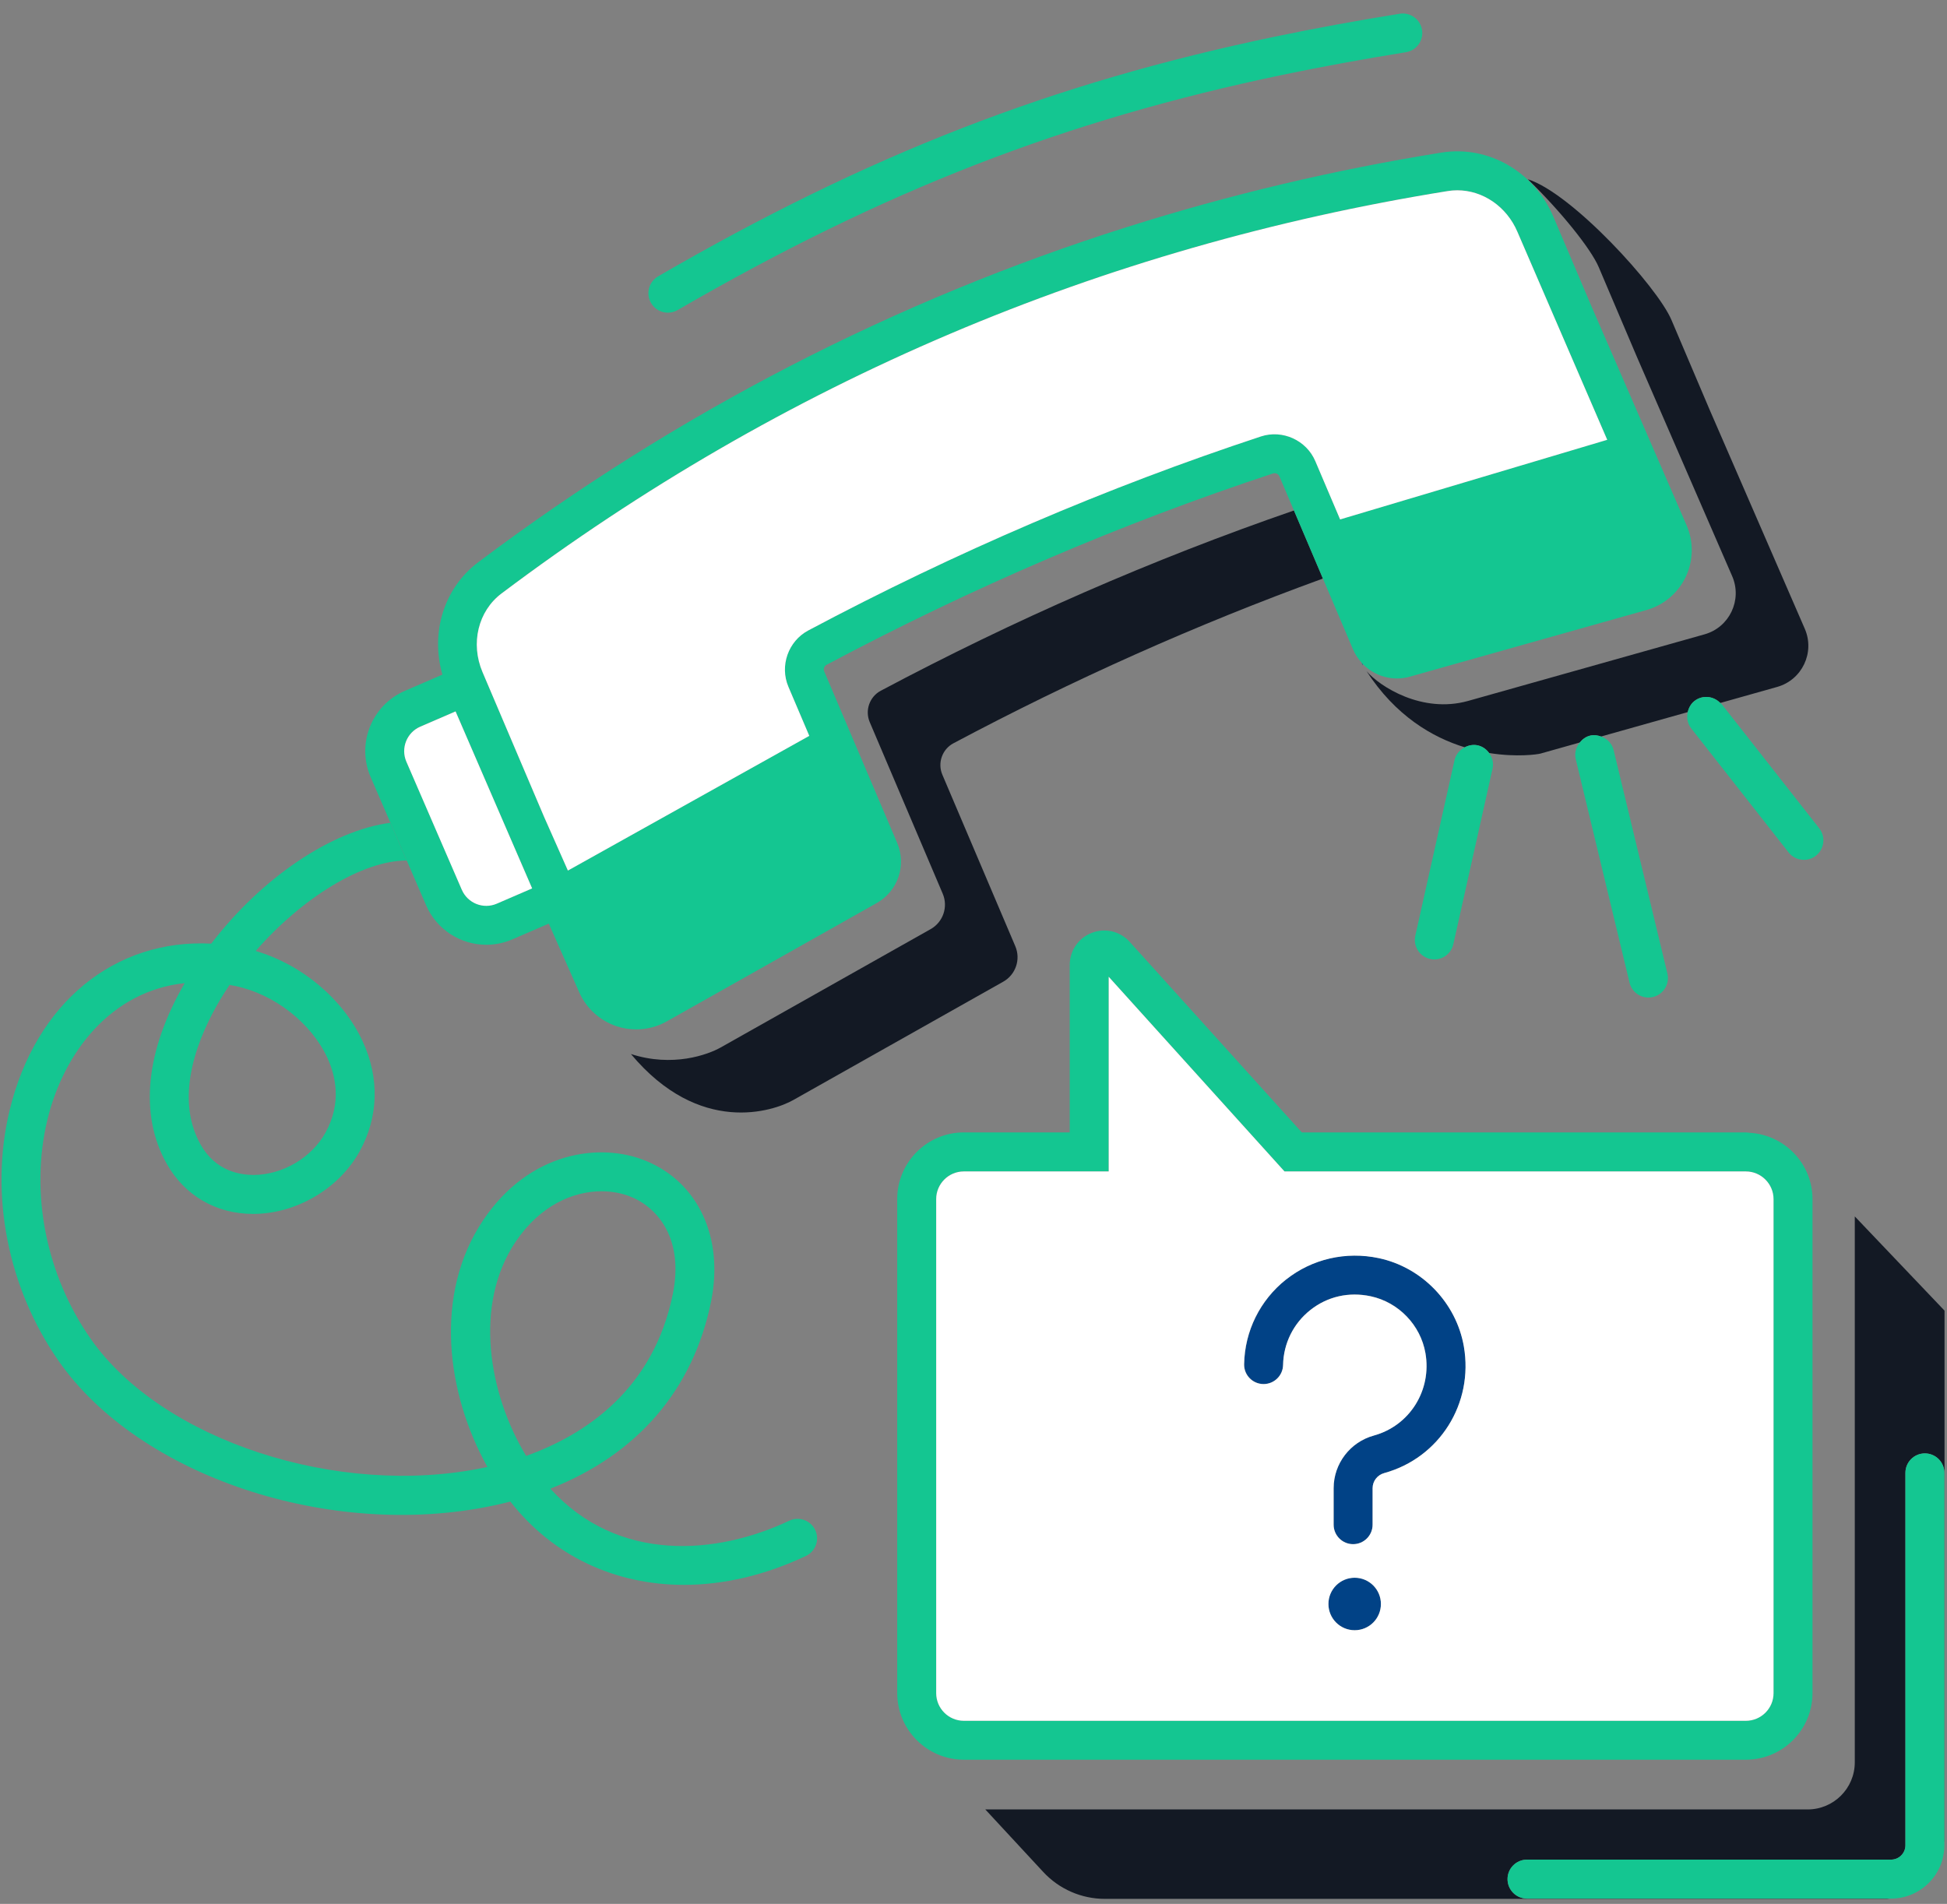
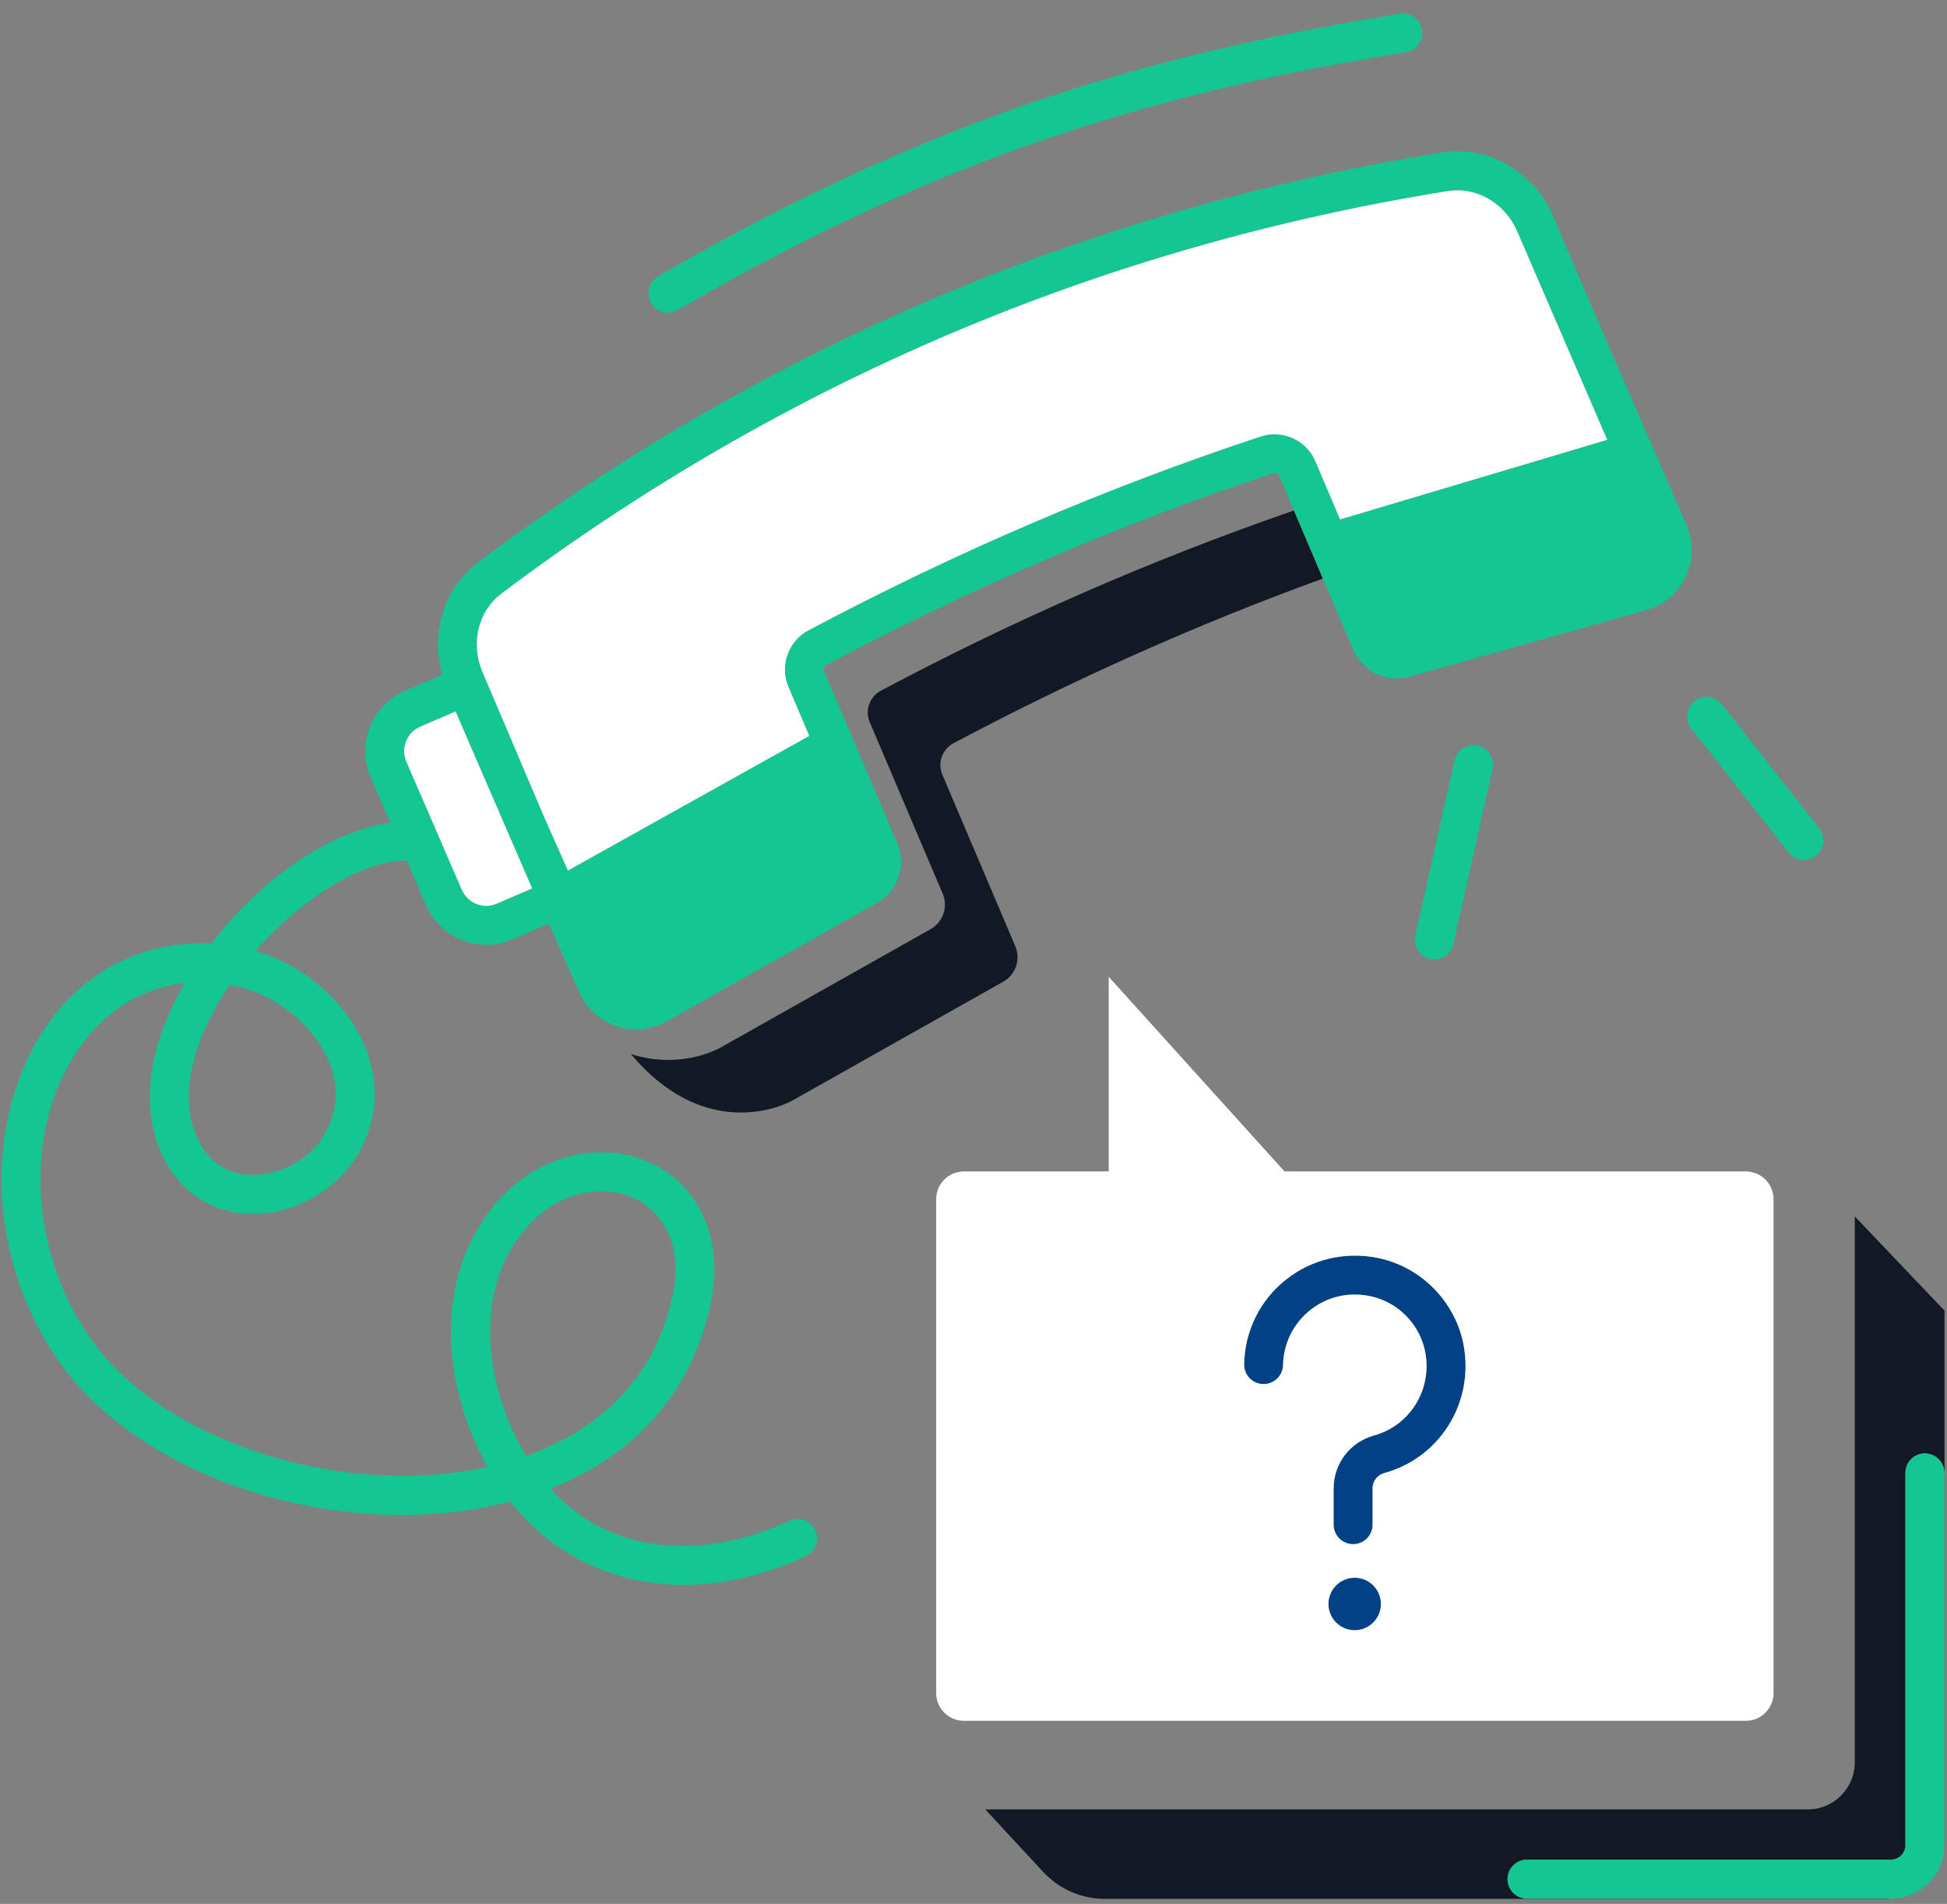
<svg xmlns="http://www.w3.org/2000/svg" width="136" height="133" viewBox="0 0 136 133" fill="none">
  <rect x="0" y="0" width="136" height="133" fill="#808080" stroke="none" />
  <path d="M95.113 46.292C95.141 46.357 95.153 46.423 95.188 46.488V46.381C95.16 46.353 95.139 46.321 95.113 46.292Z" fill="#095788" />
-   <path d="M111.679 18.676L114.348 24.951L120.994 40.249C121.715 41.908 120.806 43.823 119.064 44.313L102.534 48.969C99.339 49.855 96.387 47.969 95.455 46.884C97.476 50.004 100.048 51.511 102.314 52.204C102.587 52.064 102.902 51.997 103.227 52.069C103.562 52.144 103.83 52.347 104.018 52.604C105.962 52.915 107.415 52.696 107.604 52.643L110.351 51.869C110.532 51.645 110.768 51.463 111.071 51.389C111.339 51.324 111.596 51.365 111.836 51.451L117.892 49.745C117.959 49.451 118.104 49.171 118.362 48.969C118.914 48.536 119.684 48.616 120.163 49.107L124.136 47.987C125.878 47.496 126.787 45.583 126.066 43.923L119.42 28.624L116.752 22.349C115.762 20.019 109.804 13.495 106.719 12.521C109.012 14.749 111.127 17.372 111.68 18.676H111.679Z" fill="#131924" />
  <path d="M61.526 48.251C60.739 48.669 60.403 49.628 60.753 50.448L65.85 62.431C66.241 63.349 65.878 64.415 65.008 64.905L50.335 73.176C49.442 73.679 46.985 74.576 44.071 73.631C48.863 79.368 54.019 77.63 55.406 76.848L70.079 68.577C70.948 68.087 71.311 67.021 70.921 66.103L65.825 54.12C65.475 53.3 65.811 52.341 66.598 51.923C74.951 47.48 83.552 43.637 92.407 40.415L90.384 35.661C80.451 39.092 70.837 43.3 61.527 48.251H61.526Z" fill="#131924" />
  <path d="M55.128 106.233C50.071 108.629 43.164 109.206 38.443 103.993C44.499 101.621 48.431 97.081 49.672 90.904C50.562 86.469 48.788 82.625 45.152 81.109C41.91 79.754 36.958 80.469 33.759 85.225C30.264 90.42 31.187 97.357 34.047 102.477C33.972 102.493 33.9 102.509 33.827 102.524C23.626 104.658 11.296 100.621 6.338 93.531C3.211 89.06 2.08 83.338 3.31 78.225C4.443 73.519 7.762 69.219 12.902 68.679C10.166 73.393 9.716 77.864 11.639 81.285C12.895 83.521 15.096 84.801 17.68 84.801H17.712C20.71 84.789 23.688 83.031 25.124 80.425C26.443 78.032 26.519 75.308 25.336 72.752C23.962 69.784 21.09 67.383 17.86 66.432C21.086 62.737 25.296 60.113 28.411 60.112L27.271 57.476C23.15 58.016 18.264 61.336 14.754 65.92C8.056 65.573 2.487 70.017 0.666 77.589C-0.744 83.449 0.543 89.992 4.108 95.091C9.727 103.126 23.026 107.564 34.386 105.189C34.813 105.1 35.236 105.001 35.648 104.894C38.638 108.716 42.988 110.714 47.772 110.714C50.527 110.714 53.427 110.052 56.295 108.693C56.975 108.372 57.266 107.56 56.943 106.881C56.621 106.202 55.808 105.912 55.131 106.234L55.128 106.233ZM15.343 69.896C15.562 69.527 15.792 69.161 16.035 68.803C16.154 68.824 16.274 68.845 16.394 68.871C19.132 69.425 21.732 71.445 22.867 73.896C23.439 75.133 23.883 77.043 22.742 79.112C21.768 80.879 19.743 82.07 17.702 82.08C16.739 82.069 15.058 81.813 14.011 79.953C12.056 76.473 14.007 72.157 15.343 69.896ZM36.751 101.705C34.13 97.377 33.059 91.144 36.018 86.744C37.716 84.217 40.02 83.219 42.016 83.219C42.772 83.219 43.487 83.362 44.105 83.62C46.003 84.41 47.759 86.599 47.003 90.367C45.643 97.136 40.789 100.264 36.751 101.705Z" fill="#14C691" />
  <path d="M29.762 63.237C30.51 64.964 32.199 65.999 33.971 65.999C34.577 65.999 35.191 65.877 35.782 65.623L38.333 64.52L38.723 65.401L40.463 69.326C40.959 70.444 41.91 71.306 43.07 71.691C43.514 71.837 43.977 71.91 44.435 71.91C45.176 71.91 45.914 71.721 46.571 71.352L61.245 63.081C62.719 62.249 63.333 60.447 62.67 58.888L57.574 46.907C57.499 46.733 57.57 46.529 57.734 46.443C67.85 41.061 78.343 36.564 88.923 33.073C89.102 33.017 89.295 33.105 89.37 33.28L90.383 35.661L92.406 40.415L94.515 45.375C94.663 45.721 94.871 46.027 95.114 46.293C95.139 46.321 95.16 46.356 95.187 46.384C96.018 47.237 97.274 47.611 98.472 47.272L115.002 42.616C116.21 42.276 117.212 41.431 117.751 40.297C118.29 39.163 118.312 37.853 117.812 36.7L111.17 21.407L108.503 15.136C107.159 11.976 103.946 10.135 100.688 10.659C93.183 11.865 85.868 13.603 78.758 15.849C62.489 20.989 47.295 28.825 33.397 39.283C31.005 41.081 30.059 44.203 30.903 47.127L28.275 48.263C25.958 49.265 24.887 51.967 25.89 54.285L27.273 57.48L28.413 60.116L29.765 63.241L29.762 63.237ZM35.03 41.455C54.647 26.696 76.883 17.239 101.119 13.344C101.343 13.308 101.567 13.289 101.79 13.289C103.57 13.289 105.239 14.416 105.996 16.199L112.266 30.72L93.607 36.283L91.876 32.213C91.254 30.747 89.579 29.988 88.072 30.487C77.346 34.025 66.71 38.585 56.456 44.039C55.058 44.783 54.449 46.511 55.07 47.971L56.529 51.401L39.667 60.812L37.974 56.993L33.702 46.949C32.849 44.944 33.397 42.684 35.03 41.455ZM29.354 50.759L31.822 49.691L37.171 62.056L34.703 63.123C33.761 63.533 32.667 63.094 32.261 62.154L28.386 53.2C27.979 52.26 28.414 51.164 29.355 50.757L29.354 50.759Z" fill="#14C691" />
-   <path d="M111.071 51.389C110.768 51.461 110.532 51.644 110.351 51.869C110.093 52.187 109.964 52.603 110.067 53.031L113.824 68.642C113.973 69.266 114.531 69.685 115.145 69.685C115.251 69.685 115.357 69.673 115.465 69.647C116.196 69.471 116.645 68.736 116.469 68.005L112.712 52.393C112.6 51.928 112.255 51.599 111.835 51.449C111.595 51.364 111.337 51.323 111.069 51.388L111.071 51.389Z" fill="#14C691" />
  <path d="M103.226 52.069C102.901 51.997 102.586 52.064 102.313 52.204C101.966 52.383 101.693 52.691 101.601 53.1L98.861 65.364C98.697 66.097 99.16 66.825 99.892 66.989C99.992 67.012 100.091 67.023 100.191 67.023C100.815 67.023 101.376 66.592 101.517 65.959L104.257 53.695C104.346 53.296 104.24 52.909 104.017 52.604C103.829 52.347 103.561 52.145 103.226 52.069Z" fill="#14C691" />
  <path d="M118.36 48.969C118.104 49.171 117.957 49.451 117.89 49.745C117.804 50.131 117.865 50.545 118.129 50.88L124.934 59.547C125.202 59.888 125.602 60.066 126.006 60.066C126.301 60.066 126.596 59.972 126.845 59.776C127.436 59.312 127.54 58.456 127.076 57.865L120.27 49.199C120.24 49.16 120.196 49.14 120.161 49.105C119.684 48.615 118.912 48.536 118.36 48.969Z" fill="#14C691" />
  <path d="M46.652 21.843C46.884 21.843 47.119 21.784 47.334 21.659C61.722 13.317 74.366 8.401 89.614 5.223C92.317 4.66 95.208 4.129 98.203 3.648C98.945 3.528 99.451 2.831 99.331 2.088C99.211 1.347 98.51 0.841 97.771 0.96C94.735 1.448 91.803 1.987 89.059 2.559C73.51 5.8 60.623 10.808 45.97 19.305C45.319 19.683 45.098 20.515 45.475 21.165C45.727 21.601 46.183 21.844 46.654 21.844L46.652 21.843Z" fill="#14C691" />
  <path d="M135.82 91.549L129.559 84.975V123.109C129.559 124.928 128.084 126.402 126.265 126.402H68.824L72.872 130.77C73.983 131.969 75.543 132.65 77.177 132.65H131.788C131.853 132.65 131.913 132.634 131.977 132.632H106.664C105.913 132.632 105.303 132.022 105.303 131.27C105.303 130.518 105.912 129.909 106.664 129.909H132.092C132.644 129.909 133.095 129.46 133.095 128.908V102.892C133.095 102.141 133.704 101.53 134.456 101.53C135.208 101.53 135.817 102.14 135.817 102.892V128.701C135.817 128.67 135.827 128.642 135.827 128.612V91.556C135.827 91.556 135.823 91.552 135.82 91.549Z" fill="#131924" />
-   <path d="M67.325 122.928H121.95C124.517 122.928 126.605 120.841 126.605 118.274V83.768C126.605 81.287 124.65 79.269 122.201 79.133C122.114 79.128 122.033 79.107 121.945 79.107H90.932L83.893 71.313L78.916 65.801C78.245 65.056 77.204 64.803 76.265 65.165C75.328 65.525 74.721 66.408 74.721 67.413V79.107H67.325C64.758 79.107 62.672 81.193 62.672 83.76V118.273C62.672 119.554 63.192 120.716 64.032 121.557C64.874 122.402 66.04 122.928 67.325 122.928ZM67.325 81.828H77.442V68.229L80.665 71.799L89.722 81.828H121.944C123.013 81.828 123.882 82.697 123.882 83.766V118.273C123.882 119.338 123.016 120.205 121.949 120.205H67.324C66.258 120.205 65.392 119.338 65.392 118.273V83.76C65.392 82.695 66.258 81.828 67.324 81.828H67.325Z" fill="#14C691" />
  <path d="M94.625 110.214C93.613 110.214 92.792 111.034 92.792 112.048C92.792 113.061 93.612 113.881 94.625 113.881C95.639 113.881 96.459 113.061 96.459 112.048C96.459 111.034 95.639 110.214 94.625 110.214Z" fill="#014286" />
  <path d="M88.24 96.682H88.267C89.007 96.682 89.613 96.09 89.628 95.348C89.656 93.846 90.348 92.449 91.527 91.514C92.723 90.566 94.221 90.224 95.751 90.55C97.693 90.966 99.229 92.56 99.571 94.517C100.024 97.114 98.475 99.59 95.967 100.278C94.313 100.733 93.159 102.245 93.159 103.954V106.505C93.159 107.256 93.768 107.866 94.52 107.866C95.272 107.866 95.881 107.257 95.881 106.505V103.954C95.881 103.466 96.213 103.033 96.688 102.902C100.556 101.842 102.948 98.036 102.255 94.048C101.723 91.009 99.337 88.533 96.323 87.888C94.016 87.394 91.655 87.94 89.837 89.38C88.02 90.822 86.953 92.977 86.909 95.296C86.895 96.046 87.493 96.668 88.244 96.682H88.24Z" fill="#014286" />
  <path d="M134.456 101.529C133.705 101.529 133.095 102.138 133.095 102.89V128.906C133.095 129.458 132.644 129.908 132.092 129.908H106.664C105.913 129.908 105.303 130.517 105.303 131.269C105.303 132.021 105.912 132.63 106.664 132.63H132.092C134.145 132.63 135.816 130.961 135.816 128.908V102.892C135.816 102.141 135.207 101.53 134.455 101.53L134.456 101.529Z" fill="#14C691" />
  <path d="M67.325 120.21H121.95C123.017 120.21 123.884 119.344 123.884 118.278V83.772C123.884 82.702 123.014 81.833 121.945 81.833H89.724L80.666 71.804L77.444 68.234V81.833H67.326C66.261 81.833 65.394 82.7 65.394 83.765V118.278C65.394 119.344 66.261 120.21 67.326 120.21H67.325ZM94.625 113.884C93.613 113.884 92.792 113.064 92.792 112.05C92.792 111.037 93.612 110.217 94.625 110.217C95.638 110.217 96.458 111.037 96.458 112.05C96.458 113.064 95.638 113.884 94.625 113.884ZM89.833 89.385C91.65 87.944 94.012 87.4 96.318 87.893C99.334 88.538 101.718 91.013 102.25 94.053C102.945 98.041 100.553 101.846 96.684 102.908C96.209 103.038 95.877 103.47 95.877 103.96V106.51C95.877 107.261 95.268 107.872 94.516 107.872C93.764 107.872 93.154 107.262 93.154 106.51V103.96C93.154 102.249 94.309 100.737 95.962 100.284C98.47 99.596 100.02 97.12 99.566 94.522C99.225 92.566 97.689 90.972 95.746 90.556C94.217 90.228 92.718 90.57 91.522 91.52C90.344 92.454 89.653 93.852 89.624 95.353C89.609 96.096 89.002 96.688 88.262 96.688H88.236C87.485 96.673 86.886 96.053 86.901 95.301C86.945 92.984 88.012 90.828 89.829 89.385H89.833Z" fill="white" />
  <path d="M32.26 62.16C32.667 63.099 33.76 63.537 34.703 63.128L37.171 62.061L31.822 49.696L29.354 50.764C28.413 51.171 27.979 52.267 28.384 53.207L32.259 62.161L32.26 62.16Z" fill="white" />
  <path d="M37.975 56.997L39.668 60.816L56.53 51.405L55.071 47.975C54.45 46.515 55.059 44.787 56.458 44.043C66.71 38.589 77.347 34.031 88.073 30.491C89.58 29.992 91.255 30.751 91.877 32.217L93.608 36.287L112.267 30.724L105.997 16.203C105.24 14.42 103.571 13.293 101.791 13.293C101.568 13.293 101.344 13.311 101.12 13.348C76.883 17.243 54.648 26.7 35.031 41.459C33.396 42.688 32.851 44.948 33.704 46.953L37.976 56.997H37.975Z" fill="white" />
</svg>